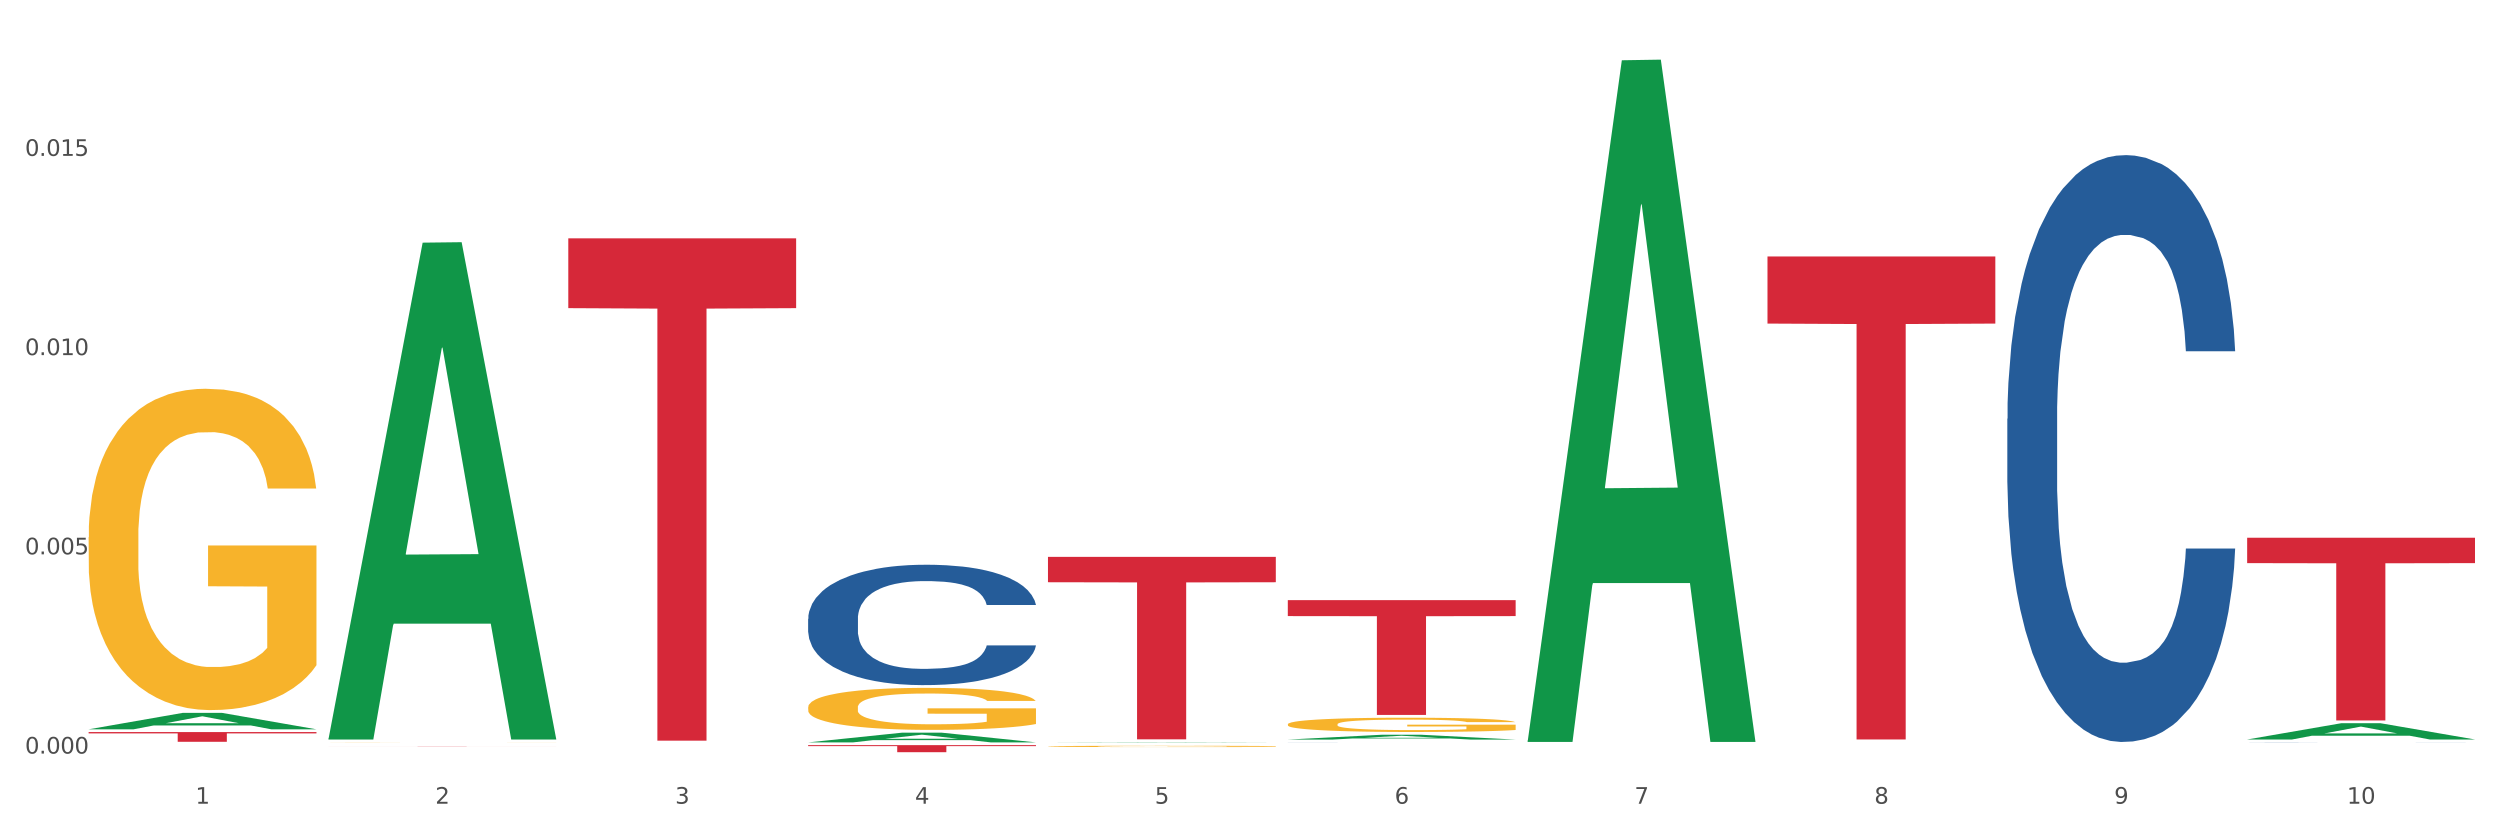
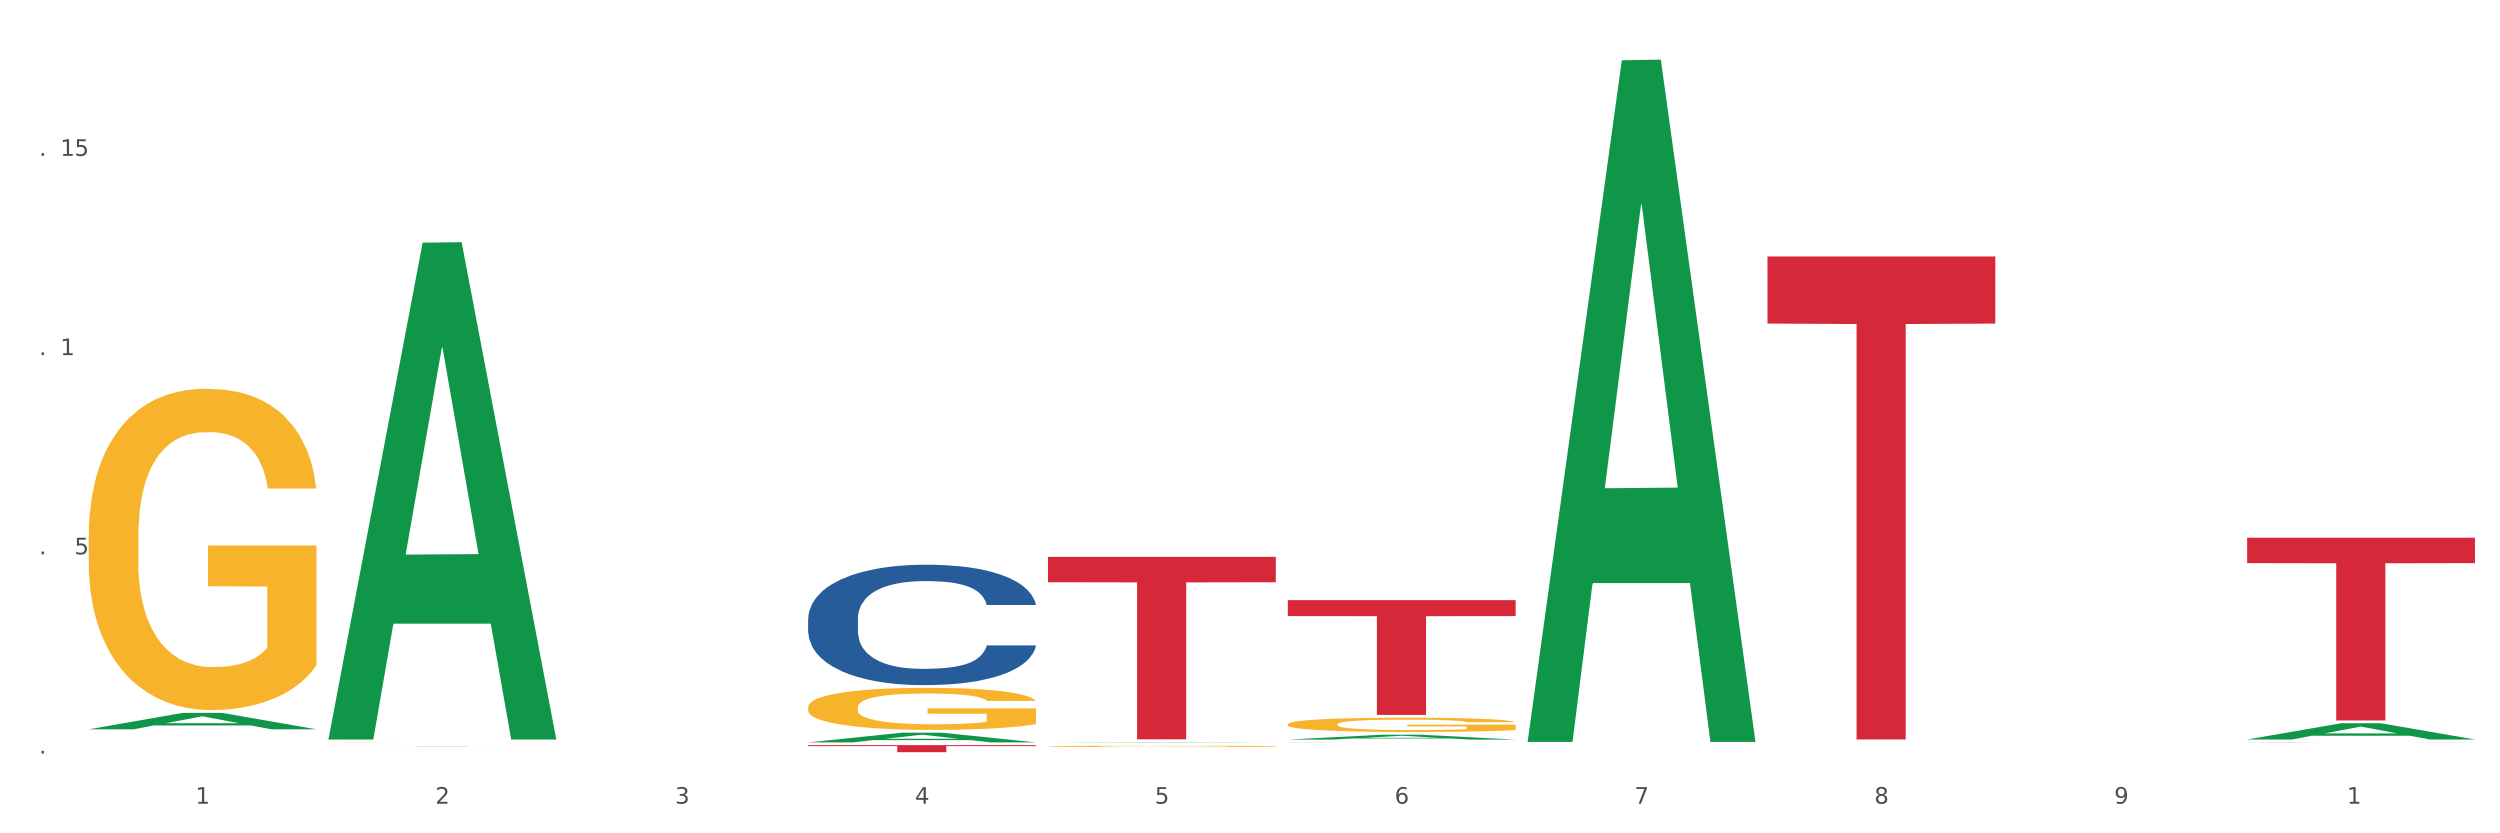
<svg xmlns="http://www.w3.org/2000/svg" xmlns:xlink="http://www.w3.org/1999/xlink" width="1080pt" height="360pt" viewBox="0 0 1080 360" version="1.1">
  <rect x="0" y="0" width="1080" height="360" fill="#333333" stroke="none" />
  <defs>
    <style type="text/css">*{stroke-linejoin: round; stroke-linecap: butt}</style>
  </defs>
  <g id="figure_1">
    <g id="patch_1">
      <path d="M 0 360  L 1080 360  L 1080 0  L 0 0  z " style="fill: #ffffff; stroke: #ffffff; stroke-linejoin: miter" />
    </g>
    <g id="axes_1">
      <g id="matplotlib.axis_1">
        <g id="xtick_1">
          <g id="text_1">
            <g style="fill: #4d4d4d" transform="translate(84.444 347.204) scale(0.096 -0.096)">
              <defs>
                <path id="DejaVuSans-31" d="M 794 531  L 1825 531  L 1825 4091  L 703 3866  L 703 4441  L 1819 4666  L 2450 4666  L 2450 531  L 3481 531  L 3481 0  L 794 0  L 794 531  z " transform="scale(0.016)" />
              </defs>
              <use xlink:href="#DejaVuSans-31" />
            </g>
          </g>
        </g>
        <g id="xtick_2">
          <g id="text_2">
            <g style="fill: #4d4d4d" transform="translate(188.053 347.204) scale(0.096 -0.096)">
              <defs>
                <path id="DejaVuSans-32" d="M 1228 531  L 3431 531  L 3431 0  L 469 0  L 469 531  Q 828 903 1448 1529  Q 2069 2156 2228 2338  Q 2531 2678 2651 2914  Q 2772 3150 2772 3378  Q 2772 3750 2511 3984  Q 2250 4219 1831 4219  Q 1534 4219 1204 4116  Q 875 4013 500 3803  L 500 4441  Q 881 4594 1212 4672  Q 1544 4750 1819 4750  Q 2544 4750 2975 4387  Q 3406 4025 3406 3419  Q 3406 3131 3298 2873  Q 3191 2616 2906 2266  Q 2828 2175 2409 1742  Q 1991 1309 1228 531  z " transform="scale(0.016)" />
              </defs>
              <use xlink:href="#DejaVuSans-32" />
            </g>
          </g>
        </g>
        <g id="xtick_3">
          <g id="text_3">
            <g style="fill: #4d4d4d" transform="translate(291.663 347.204) scale(0.096 -0.096)">
              <defs>
                <path id="DejaVuSans-33" d="M 2597 2516  Q 3050 2419 3304 2112  Q 3559 1806 3559 1356  Q 3559 666 3084 287  Q 2609 -91 1734 -91  Q 1441 -91 1130 -33  Q 819 25 488 141  L 488 750  Q 750 597 1062 519  Q 1375 441 1716 441  Q 2309 441 2620 675  Q 2931 909 2931 1356  Q 2931 1769 2642 2001  Q 2353 2234 1838 2234  L 1294 2234  L 1294 2753  L 1863 2753  Q 2328 2753 2575 2939  Q 2822 3125 2822 3475  Q 2822 3834 2567 4026  Q 2313 4219 1838 4219  Q 1578 4219 1281 4162  Q 984 4106 628 3988  L 628 4550  Q 988 4650 1302 4700  Q 1616 4750 1894 4750  Q 2613 4750 3031 4423  Q 3450 4097 3450 3541  Q 3450 3153 3228 2886  Q 3006 2619 2597 2516  z " transform="scale(0.016)" />
              </defs>
              <use xlink:href="#DejaVuSans-33" />
            </g>
          </g>
        </g>
        <g id="xtick_4">
          <g id="text_4">
            <g style="fill: #4d4d4d" transform="translate(395.273 347.204) scale(0.096 -0.096)">
              <defs>
                <path id="DejaVuSans-34" d="M 2419 4116  L 825 1625  L 2419 1625  L 2419 4116  z M 2253 4666  L 3047 4666  L 3047 1625  L 3713 1625  L 3713 1100  L 3047 1100  L 3047 0  L 2419 0  L 2419 1100  L 313 1100  L 313 1709  L 2253 4666  z " transform="scale(0.016)" />
              </defs>
              <use xlink:href="#DejaVuSans-34" />
            </g>
          </g>
        </g>
        <g id="xtick_5">
          <g id="text_5">
            <g style="fill: #4d4d4d" transform="translate(498.883 347.204) scale(0.096 -0.096)">
              <defs>
                <path id="DejaVuSans-35" d="M 691 4666  L 3169 4666  L 3169 4134  L 1269 4134  L 1269 2991  Q 1406 3038 1543 3061  Q 1681 3084 1819 3084  Q 2600 3084 3056 2656  Q 3513 2228 3513 1497  Q 3513 744 3044 326  Q 2575 -91 1722 -91  Q 1428 -91 1123 -41  Q 819 9 494 109  L 494 744  Q 775 591 1075 516  Q 1375 441 1709 441  Q 2250 441 2565 725  Q 2881 1009 2881 1497  Q 2881 1984 2565 2268  Q 2250 2553 1709 2553  Q 1456 2553 1204 2497  Q 953 2441 691 2322  L 691 4666  z " transform="scale(0.016)" />
              </defs>
              <use xlink:href="#DejaVuSans-35" />
            </g>
          </g>
        </g>
        <g id="xtick_6">
          <g id="text_6">
            <g style="fill: #4d4d4d" transform="translate(602.492 347.204) scale(0.096 -0.096)">
              <defs>
                <path id="DejaVuSans-36" d="M 2113 2584  Q 1688 2584 1439 2293  Q 1191 2003 1191 1497  Q 1191 994 1439 701  Q 1688 409 2113 409  Q 2538 409 2786 701  Q 3034 994 3034 1497  Q 3034 2003 2786 2293  Q 2538 2584 2113 2584  z M 3366 4563  L 3366 3988  Q 3128 4100 2886 4159  Q 2644 4219 2406 4219  Q 1781 4219 1451 3797  Q 1122 3375 1075 2522  Q 1259 2794 1537 2939  Q 1816 3084 2150 3084  Q 2853 3084 3261 2657  Q 3669 2231 3669 1497  Q 3669 778 3244 343  Q 2819 -91 2113 -91  Q 1303 -91 875 529  Q 447 1150 447 2328  Q 447 3434 972 4092  Q 1497 4750 2381 4750  Q 2619 4750 2861 4703  Q 3103 4656 3366 4563  z " transform="scale(0.016)" />
              </defs>
              <use xlink:href="#DejaVuSans-36" />
            </g>
          </g>
        </g>
        <g id="xtick_7">
          <g id="text_7">
            <g style="fill: #4d4d4d" transform="translate(706.102 347.204) scale(0.096 -0.096)">
              <defs>
                <path id="DejaVuSans-37" d="M 525 4666  L 3525 4666  L 3525 4397  L 1831 0  L 1172 0  L 2766 4134  L 525 4134  L 525 4666  z " transform="scale(0.016)" />
              </defs>
              <use xlink:href="#DejaVuSans-37" />
            </g>
          </g>
        </g>
        <g id="xtick_8">
          <g id="text_8">
            <g style="fill: #4d4d4d" transform="translate(809.712 347.204) scale(0.096 -0.096)">
              <defs>
                <path id="DejaVuSans-38" d="M 2034 2216  Q 1584 2216 1326 1975  Q 1069 1734 1069 1313  Q 1069 891 1326 650  Q 1584 409 2034 409  Q 2484 409 2743 651  Q 3003 894 3003 1313  Q 3003 1734 2745 1975  Q 2488 2216 2034 2216  z M 1403 2484  Q 997 2584 770 2862  Q 544 3141 544 3541  Q 544 4100 942 4425  Q 1341 4750 2034 4750  Q 2731 4750 3128 4425  Q 3525 4100 3525 3541  Q 3525 3141 3298 2862  Q 3072 2584 2669 2484  Q 3125 2378 3379 2068  Q 3634 1759 3634 1313  Q 3634 634 3220 271  Q 2806 -91 2034 -91  Q 1263 -91 848 271  Q 434 634 434 1313  Q 434 1759 690 2068  Q 947 2378 1403 2484  z M 1172 3481  Q 1172 3119 1398 2916  Q 1625 2713 2034 2713  Q 2441 2713 2670 2916  Q 2900 3119 2900 3481  Q 2900 3844 2670 4047  Q 2441 4250 2034 4250  Q 1625 4250 1398 4047  Q 1172 3844 1172 3481  z " transform="scale(0.016)" />
              </defs>
              <use xlink:href="#DejaVuSans-38" />
            </g>
          </g>
        </g>
        <g id="xtick_9">
          <g id="text_9">
            <g style="fill: #4d4d4d" transform="translate(913.322 347.204) scale(0.096 -0.096)">
              <defs>
                <path id="DejaVuSans-39" d="M 703 97  L 703 672  Q 941 559 1184 500  Q 1428 441 1663 441  Q 2288 441 2617 861  Q 2947 1281 2994 2138  Q 2813 1869 2534 1725  Q 2256 1581 1919 1581  Q 1219 1581 811 2004  Q 403 2428 403 3163  Q 403 3881 828 4315  Q 1253 4750 1959 4750  Q 2769 4750 3195 4129  Q 3622 3509 3622 2328  Q 3622 1225 3098 567  Q 2575 -91 1691 -91  Q 1453 -91 1209 -44  Q 966 3 703 97  z M 1959 2075  Q 2384 2075 2632 2365  Q 2881 2656 2881 3163  Q 2881 3666 2632 3958  Q 2384 4250 1959 4250  Q 1534 4250 1286 3958  Q 1038 3666 1038 3163  Q 1038 2656 1286 2365  Q 1534 2075 1959 2075  z " transform="scale(0.016)" />
              </defs>
              <use xlink:href="#DejaVuSans-39" />
            </g>
          </g>
        </g>
        <g id="xtick_10">
          <g id="text_10">
            <g style="fill: #4d4d4d" transform="translate(1013.877 347.204) scale(0.096 -0.096)">
              <defs>
-                 <path id="DejaVuSans-30" d="M 2034 4250  Q 1547 4250 1301 3770  Q 1056 3291 1056 2328  Q 1056 1369 1301 889  Q 1547 409 2034 409  Q 2525 409 2770 889  Q 3016 1369 3016 2328  Q 3016 3291 2770 3770  Q 2525 4250 2034 4250  z M 2034 4750  Q 2819 4750 3233 4129  Q 3647 3509 3647 2328  Q 3647 1150 3233 529  Q 2819 -91 2034 -91  Q 1250 -91 836 529  Q 422 1150 422 2328  Q 422 3509 836 4129  Q 1250 4750 2034 4750  z " transform="scale(0.016)" />
-               </defs>
+                 </defs>
              <use xlink:href="#DejaVuSans-31" />
              <use xlink:href="#DejaVuSans-30" transform="translate(63.623 0)" />
            </g>
          </g>
        </g>
        <g id="xtick_11" />
        <g id="xtick_12" />
        <g id="xtick_13" />
        <g id="xtick_14" />
        <g id="xtick_15" />
        <g id="xtick_16" />
        <g id="xtick_17" />
        <g id="xtick_18" />
        <g id="xtick_19" />
      </g>
      <g id="matplotlib.axis_2">
        <g id="ytick_1">
          <g id="text_11">
            <g style="fill: #4d4d4d" transform="translate(10.8 325.548) scale(0.096 -0.096)">
              <defs>
                <path id="DejaVuSans-2e" d="M 684 794  L 1344 794  L 1344 0  L 684 0  L 684 794  z " transform="scale(0.016)" />
              </defs>
              <use xlink:href="#DejaVuSans-30" />
              <use xlink:href="#DejaVuSans-2e" transform="translate(63.623 0)" />
              <use xlink:href="#DejaVuSans-30" transform="translate(95.41 0)" />
              <use xlink:href="#DejaVuSans-30" transform="translate(159.033 0)" />
              <use xlink:href="#DejaVuSans-30" transform="translate(222.656 0)" />
            </g>
          </g>
        </g>
        <g id="ytick_2">
          <g id="text_12">
            <g style="fill: #4d4d4d" transform="translate(10.8 239.479) scale(0.096 -0.096)">
              <use xlink:href="#DejaVuSans-30" />
              <use xlink:href="#DejaVuSans-2e" transform="translate(63.623 0)" />
              <use xlink:href="#DejaVuSans-30" transform="translate(95.41 0)" />
              <use xlink:href="#DejaVuSans-30" transform="translate(159.033 0)" />
              <use xlink:href="#DejaVuSans-35" transform="translate(222.656 0)" />
            </g>
          </g>
        </g>
        <g id="ytick_3">
          <g id="text_13">
            <g style="fill: #4d4d4d" transform="translate(10.8 153.41) scale(0.096 -0.096)">
              <use xlink:href="#DejaVuSans-30" />
              <use xlink:href="#DejaVuSans-2e" transform="translate(63.623 0)" />
              <use xlink:href="#DejaVuSans-30" transform="translate(95.41 0)" />
              <use xlink:href="#DejaVuSans-31" transform="translate(159.033 0)" />
              <use xlink:href="#DejaVuSans-30" transform="translate(222.656 0)" />
            </g>
          </g>
        </g>
        <g id="ytick_4">
          <g id="text_14">
            <g style="fill: #4d4d4d" transform="translate(10.8 67.341) scale(0.096 -0.096)">
              <use xlink:href="#DejaVuSans-30" />
              <use xlink:href="#DejaVuSans-2e" transform="translate(63.623 0)" />
              <use xlink:href="#DejaVuSans-30" transform="translate(95.41 0)" />
              <use xlink:href="#DejaVuSans-31" transform="translate(159.033 0)" />
              <use xlink:href="#DejaVuSans-35" transform="translate(222.656 0)" />
            </g>
          </g>
        </g>
        <g id="ytick_5" />
        <g id="ytick_6" />
        <g id="ytick_7" />
        <g id="ytick_8" />
      </g>
      <g id="PolyCollection_1">
        <path d="M 38.283 315.055  L 38.384 315.048  L 78.974 307.956  L 95.818 307.949  L 136.712 315.068  L 117.229 315.068  L 108.401 313.41  L 66.493 313.41  L 66.188 313.437  L 57.664 315.068  L 38.283 315.068  L 38.283 315.055  L 71.769 312.421  L 103.125 312.414  L 87.599 309.466  L 87.396 309.453  L 87.193 309.473  L 71.668 312.414  L 71.769 312.421  L 38.283 315.055  z " clip-path="url(#p52c89b8103)" style="fill: #109648" />
        <path d="M 763.551 110.789  L 861.981 110.789  L 861.981 139.786  L 823.262 139.982  L 823.262 319.449  L 802.037 319.449  L 802.037 139.982  L 763.551 139.786  L 763.551 110.985  L 763.551 110.789  z " clip-path="url(#p52c89b8103)" style="fill: #d62839" />
        <path d="M 556.332 259.258  L 654.761 259.258  L 654.761 266.152  L 616.042 266.198  L 616.042 308.863  L 594.817 308.863  L 594.817 266.198  L 556.332 266.152  L 556.332 259.305  L 556.332 259.258  z " clip-path="url(#p52c89b8103)" style="fill: #d62839" />
        <path d="M 452.722 240.57  L 551.151 240.57  L 551.151 251.524  L 512.433 251.598  L 512.433 319.396  L 491.207 319.396  L 491.207 251.598  L 452.722 251.524  L 452.722 240.644  L 452.722 240.57  z " clip-path="url(#p52c89b8103)" style="fill: #d62839" />
        <path d="M 349.112 321.901  L 447.542 321.901  L 447.542 322.325  L 408.823 322.327  L 408.823 324.95  L 387.598 324.95  L 387.598 322.327  L 349.112 322.325  L 349.112 321.904  L 349.112 321.901  z " clip-path="url(#p52c89b8103)" style="fill: #d62839" />
-         <path d="M 245.502 102.957  L 343.932 102.957  L 343.932 133.117  L 305.213 133.32  L 305.213 319.981  L 283.988 319.981  L 283.988 133.32  L 245.502 133.117  L 245.502 103.161  L 245.502 102.957  z " clip-path="url(#p52c89b8103)" style="fill: #d62839" />
        <path d="M 141.893 322.397  L 240.322 322.397  L 240.322 322.407  L 201.603 322.407  L 201.603 322.469  L 180.378 322.469  L 180.378 322.407  L 141.893 322.407  L 141.893 322.397  L 141.893 322.397  z " clip-path="url(#p52c89b8103)" style="fill: #d62839" />
        <path d="M 970.771 232.298  L 1069.2 232.298  L 1069.2 243.267  L 1030.481 243.341  L 1030.481 311.231  L 1009.256 311.231  L 1009.256 243.341  L 970.771 243.267  L 970.771 232.372  L 970.771 232.298  z " clip-path="url(#p52c89b8103)" style="fill: #d62839" />
-         <path d="M 38.283 316.253  L 136.712 316.253  L 136.712 316.836  L 97.994 316.84  L 97.994 320.449  L 76.768 320.449  L 76.768 316.84  L 38.283 316.836  L 38.283 316.257  L 38.283 316.253  z " clip-path="url(#p52c89b8103)" style="fill: #d62839" />
        <path d="M 452.722 322.437  L 452.838 322.436  L 452.838 322.417  L 453.071 322.401  L 454.233 322.362  L 455.976 322.329  L 457.254 322.312  L 458.532 322.298  L 460.043 322.283  L 461.903 322.269  L 465.273 322.247  L 467.364 322.236  L 469.921 322.225  L 474.569 322.208  L 477.939 322.198  L 481.426 322.19  L 487.12 322.181  L 490.839 322.177  L 494.79 322.174  L 499.554 322.171  L 503.157 322.171  L 511.059 322.173  L 517.799 322.177  L 521.053 322.181  L 525.237 322.187  L 527.445 322.191  L 531.047 322.2  L 534.766 322.211  L 537.322 322.22  L 541.157 322.238  L 544.062 322.256  L 546.735 322.278  L 548.13 322.293  L 549.176 322.308  L 550.105 322.324  L 551.035 322.35  L 530.117 322.35  L 529.304 322.331  L 528.026 322.314  L 526.166 322.297  L 524.539 322.287  L 521.75 322.273  L 519.194 322.265  L 516.521 322.259  L 513.267 322.253  L 510.71 322.251  L 507.108 322.249  L 500.019 322.249  L 495.255 322.253  L 492.001 322.259  L 489.909 322.263  L 488.05 322.269  L 485.958 322.276  L 483.517 322.287  L 481.774 322.297  L 480.031 322.31  L 478.637 322.322  L 477.358 322.337  L 476.312 322.353  L 475.499 322.369  L 474.802 322.389  L 474.221 322.422  L 474.221 322.494  L 474.453 322.51  L 475.034 322.532  L 475.731 322.548  L 476.894 322.568  L 477.939 322.581  L 479.915 322.6  L 482.123 322.616  L 483.866 322.625  L 485.609 322.634  L 488.631 322.645  L 492.001 322.655  L 494.906 322.661  L 498.857 322.666  L 501.53 322.668  L 503.854 322.669  L 509.548 322.669  L 513.616 322.668  L 518.148 322.664  L 521.634 322.659  L 524.539 322.653  L 527.793 322.644  L 529.885 322.635  L 529.885 322.525  L 504.319 322.525  L 504.319 322.452  L 551.151 322.452  L 551.151 322.666  L 549.176 322.677  L 546.968 322.687  L 544.644 322.696  L 541.157 322.707  L 536.974 322.717  L 533.255 322.725  L 529.304 322.731  L 524.656 322.737  L 518.613 322.742  L 514.894 322.744  L 510.246 322.746  L 504.784 322.746  L 500.019 322.745  L 495.371 322.743  L 490.49 322.738  L 485.725 322.731  L 482.123 322.724  L 478.52 322.716  L 474.686 322.705  L 471.664 322.694  L 469.34 322.685  L 466.783 322.673  L 463.994 322.657  L 461.903 322.643  L 460.043 322.628  L 458.068 322.609  L 456.673 322.593  L 455.279 322.572  L 454.465 322.557  L 453.535 322.534  L 452.838 322.5  L 452.722 322.437  z " clip-path="url(#p52c89b8103)" style="fill: #f7b32b" />
        <path d="M 349.112 305.548  L 349.228 305.531  L 349.228 304.934  L 349.461 304.42  L 350.623 303.177  L 352.366 302.149  L 353.644 301.602  L 354.923 301.154  L 356.433 300.706  L 358.293 300.242  L 361.663 299.562  L 363.755 299.214  L 366.311 298.849  L 370.96 298.319  L 374.33 298.02  L 377.816 297.771  L 383.51 297.473  L 387.229 297.34  L 391.18 297.241  L 395.945 297.174  L 399.547 297.158  L 407.449 297.208  L 414.189 297.357  L 417.443 297.473  L 421.627 297.672  L 423.835 297.805  L 427.437 298.07  L 431.156 298.418  L 433.713 298.717  L 437.548 299.28  L 440.453 299.844  L 443.126 300.54  L 444.52 301.021  L 445.566 301.469  L 446.496 301.983  L 447.425 302.795  L 426.508 302.795  L 425.694 302.215  L 424.416 301.668  L 422.557 301.137  L 420.93 300.806  L 418.141 300.391  L 415.584 300.126  L 412.911 299.927  L 409.657 299.761  L 407.101 299.678  L 403.498 299.612  L 396.409 299.628  L 391.645 299.761  L 388.391 299.927  L 386.299 300.076  L 384.44 300.242  L 382.348 300.474  L 379.908 300.822  L 378.165 301.137  L 376.421 301.535  L 375.027 301.933  L 373.749 302.397  L 372.703 302.895  L 371.889 303.409  L 371.192 304.039  L 370.611 305.084  L 370.611 307.355  L 370.843 307.869  L 371.424 308.549  L 372.122 309.063  L 373.284 309.676  L 374.33 310.091  L 376.305 310.688  L 378.513 311.185  L 380.256 311.5  L 381.999 311.766  L 385.021 312.13  L 388.391 312.429  L 391.296 312.611  L 395.247 312.777  L 397.92 312.843  L 400.244 312.877  L 405.939 312.877  L 410.006 312.827  L 414.538 312.711  L 418.024 312.562  L 420.93 312.379  L 424.183 312.081  L 426.275 311.799  L 426.275 308.333  L 400.709 308.317  L 400.709 306.012  L 447.542 306.012  L 447.542 312.777  L 445.566 313.125  L 443.358 313.44  L 441.034 313.722  L 437.548 314.07  L 433.364 314.402  L 429.645 314.634  L 425.694 314.833  L 421.046 315.016  L 415.003 315.181  L 411.284 315.248  L 406.636 315.297  L 401.174 315.314  L 396.409 315.281  L 391.761 315.198  L 386.88 315.049  L 382.116 314.833  L 378.513 314.618  L 374.911 314.352  L 371.076 314.004  L 368.054 313.672  L 365.73 313.374  L 363.174 312.993  L 360.385 312.495  L 358.293 312.048  L 356.433 311.583  L 354.458 310.986  L 353.063 310.472  L 351.669 309.826  L 350.855 309.345  L 349.926 308.599  L 349.228 307.554  L 349.112 305.548  z " clip-path="url(#p52c89b8103)" style="fill: #f7b32b" />
        <path d="M 141.893 320.68  L 142.009 320.68  L 142.009 320.678  L 142.241 320.676  L 143.403 320.671  L 145.147 320.667  L 146.425 320.665  L 147.703 320.664  L 149.214 320.662  L 151.073 320.66  L 154.443 320.658  L 156.535 320.656  L 159.092 320.655  L 163.74 320.653  L 167.11 320.652  L 170.596 320.651  L 176.291 320.65  L 180.009 320.649  L 183.961 320.649  L 188.725 320.649  L 192.328 320.649  L 200.23 320.649  L 206.97 320.649  L 210.224 320.65  L 214.407 320.651  L 216.615 320.651  L 220.218 320.652  L 223.937 320.653  L 226.493 320.655  L 230.328 320.657  L 233.233 320.659  L 235.906 320.661  L 237.301 320.663  L 238.346 320.665  L 239.276 320.667  L 240.206 320.67  L 219.288 320.67  L 218.475 320.668  L 217.196 320.666  L 215.337 320.664  L 213.71 320.662  L 210.921 320.661  L 208.364 320.66  L 205.692 320.659  L 202.438 320.658  L 199.881 320.658  L 196.279 320.658  L 189.19 320.658  L 184.425 320.658  L 181.171 320.659  L 179.08 320.66  L 177.22 320.66  L 175.129 320.661  L 172.688 320.662  L 170.945 320.664  L 169.202 320.665  L 167.807 320.667  L 166.529 320.668  L 165.483 320.67  L 164.67 320.672  L 163.973 320.674  L 163.391 320.678  L 163.391 320.687  L 163.624 320.689  L 164.205 320.691  L 164.902 320.693  L 166.064 320.695  L 167.11 320.697  L 169.086 320.699  L 171.294 320.701  L 173.037 320.702  L 174.78 320.703  L 177.801 320.704  L 181.171 320.706  L 184.077 320.706  L 188.028 320.707  L 190.701 320.707  L 193.025 320.707  L 198.719 320.707  L 202.786 320.707  L 207.319 320.707  L 210.805 320.706  L 213.71 320.705  L 216.964 320.704  L 219.056 320.703  L 219.056 320.69  L 193.49 320.69  L 193.49 320.682  L 240.322 320.682  L 240.322 320.707  L 238.346 320.708  L 236.138 320.709  L 233.814 320.71  L 230.328 320.712  L 226.144 320.713  L 222.426 320.714  L 218.475 320.715  L 213.826 320.715  L 207.783 320.716  L 204.065 320.716  L 199.416 320.716  L 193.955 320.716  L 189.19 320.716  L 184.542 320.716  L 179.661 320.715  L 174.896 320.715  L 171.294 320.714  L 167.691 320.713  L 163.856 320.711  L 160.835 320.71  L 158.511 320.709  L 155.954 320.708  L 153.165 320.706  L 151.073 320.704  L 149.214 320.702  L 147.238 320.7  L 145.844 320.698  L 144.449 320.696  L 143.636 320.694  L 142.706 320.691  L 142.009 320.687  L 141.893 320.68  z " clip-path="url(#p52c89b8103)" style="fill: #f7b32b" />
        <path d="M 38.283 232.091  L 38.399 231.964  L 38.399 227.4  L 38.632 223.469  L 39.794 213.961  L 41.537 206.1  L 42.815 201.917  L 44.093 198.494  L 45.604 195.07  L 47.464 191.521  L 50.834 186.323  L 52.925 183.66  L 55.482 180.871  L 60.13 176.814  L 63.5 174.532  L 66.987 172.63  L 72.681 170.348  L 76.4 169.334  L 80.351 168.573  L 85.115 168.066  L 88.718 167.939  L 96.62 168.32  L 103.36 169.461  L 106.614 170.348  L 110.798 171.87  L 113.006 172.884  L 116.608 174.912  L 120.327 177.575  L 122.883 179.857  L 126.718 184.167  L 129.623 188.478  L 132.296 193.803  L 133.691 197.479  L 134.737 200.902  L 135.666 204.833  L 136.596 211.045  L 115.678 211.045  L 114.865 206.608  L 113.587 202.424  L 111.727 198.367  L 110.1 195.831  L 107.311 192.662  L 104.755 190.633  L 102.082 189.112  L 98.828 187.844  L 96.271 187.21  L 92.669 186.703  L 85.58 186.83  L 80.816 187.844  L 77.562 189.112  L 75.47 190.253  L 73.611 191.521  L 71.519 193.296  L 69.078 195.958  L 67.335 198.367  L 65.592 201.409  L 64.198 204.452  L 62.919 208.002  L 61.873 211.806  L 61.06 215.736  L 60.363 220.553  L 59.782 228.541  L 59.782 245.91  L 60.014 249.84  L 60.595 255.038  L 61.292 258.968  L 62.455 263.659  L 63.5 266.829  L 65.476 271.393  L 67.684 275.196  L 69.427 277.605  L 71.17 279.633  L 74.192 282.423  L 77.562 284.705  L 80.467 286.099  L 84.418 287.367  L 87.091 287.874  L 89.415 288.128  L 95.109 288.128  L 99.177 287.747  L 103.709 286.86  L 107.195 285.719  L 110.1 284.324  L 113.354 282.042  L 115.446 279.887  L 115.446 253.39  L 89.88 253.263  L 89.88 235.64  L 136.712 235.64  L 136.712 287.367  L 134.737 290.029  L 132.529 292.438  L 130.205 294.594  L 126.718 297.256  L 122.535 299.792  L 118.816 301.567  L 114.865 303.088  L 110.217 304.482  L 104.174 305.75  L 100.455 306.257  L 95.807 306.638  L 90.345 306.765  L 85.58 306.511  L 80.932 305.877  L 76.051 304.736  L 71.286 303.088  L 67.684 301.44  L 64.081 299.411  L 60.247 296.749  L 57.225 294.213  L 54.901 291.931  L 52.344 289.015  L 49.555 285.212  L 47.464 281.789  L 45.604 278.239  L 43.629 273.675  L 42.234 269.744  L 40.84 264.8  L 40.026 261.123  L 39.096 255.418  L 38.399 247.431  L 38.283 232.091  z " clip-path="url(#p52c89b8103)" style="fill: #f7b32b" />
        <path d="M 970.771 320.679  L 970.887 320.679  L 970.887 320.677  L 971.236 320.675  L 972.516 320.67  L 974.145 320.667  L 976.937 320.663  L 978.45 320.662  L 980.428 320.66  L 984.5 320.657  L 989.154 320.654  L 992.411 320.653  L 994.854 320.652  L 1000.323 320.651  L 1003.464 320.65  L 1006.722 320.649  L 1009.514 320.649  L 1014.168 320.648  L 1017.891 320.648  L 1022.196 320.648  L 1025.803 320.648  L 1030.573 320.649  L 1037.554 320.649  L 1040.23 320.65  L 1043.836 320.65  L 1047.56 320.651  L 1050.585 320.652  L 1054.075 320.654  L 1057.682 320.656  L 1061.172 320.658  L 1063.615 320.66  L 1065.593 320.663  L 1067.338 320.665  L 1068.618 320.668  L 1069.2 320.671  L 1047.909 320.671  L 1047.327 320.669  L 1046.163 320.666  L 1045 320.665  L 1043.72 320.663  L 1041.742 320.662  L 1039.997 320.661  L 1037.088 320.659  L 1034.412 320.659  L 1032.202 320.658  L 1029.526 320.658  L 1023.825 320.657  L 1019.753 320.657  L 1017.193 320.658  L 1014.052 320.658  L 1011.376 320.658  L 1008.234 320.659  L 1005.791 320.66  L 1003.348 320.661  L 1001.952 320.662  L 999.857 320.663  L 998.461 320.664  L 996.6 320.666  L 995.553 320.667  L 993.691 320.671  L 992.877 320.674  L 992.528 320.675  L 992.295 320.677  L 992.295 320.687  L 992.993 320.691  L 993.575 320.693  L 994.505 320.695  L 996.251 320.698  L 998.81 320.701  L 1001.486 320.703  L 1003.697 320.704  L 1005.791 320.705  L 1007.885 320.706  L 1010.445 320.706  L 1012.539 320.707  L 1015.681 320.707  L 1019.404 320.707  L 1022.312 320.707  L 1028.246 320.707  L 1030.922 320.706  L 1033.482 320.706  L 1036.274 320.705  L 1038.484 320.705  L 1039.764 320.704  L 1041.859 320.703  L 1043.487 320.702  L 1044.884 320.7  L 1045.814 320.699  L 1046.861 320.697  L 1047.676 320.695  L 1047.909 320.694  L 1069.2 320.694  L 1068.735 320.696  L 1067.92 320.698  L 1066.291 320.701  L 1065.012 320.703  L 1063.034 320.705  L 1060.939 320.707  L 1058.031 320.709  L 1055.355 320.71  L 1052.562 320.711  L 1049.537 320.712  L 1044.069 320.714  L 1042.091 320.714  L 1037.903 320.715  L 1034.645 320.716  L 1029.875 320.716  L 1024.988 320.716  L 1019.869 320.716  L 1015.332 320.716  L 1010.329 320.716  L 1007.187 320.715  L 1003.697 320.715  L 999.625 320.714  L 995.785 320.713  L 992.179 320.712  L 988.804 320.71  L 985.663 320.709  L 981.591 320.706  L 978.566 320.703  L 976.355 320.701  L 974.843 320.699  L 973.33 320.696  L 972.516 320.694  L 971.236 320.69  L 970.771 320.686  L 970.771 320.679  z " clip-path="url(#p52c89b8103)" style="fill: #255c99" />
-         <path d="M 867.161 180.923  L 867.277 180.691  L 867.277 174.208  L 867.626 165.41  L 868.906 149.202  L 870.535 136.931  L 873.327 122.576  L 874.84 116.556  L 876.818 109.842  L 880.89 98.959  L 885.544 89.698  L 888.801 84.604  L 891.245 81.363  L 896.713 75.574  L 899.854 73.028  L 903.112 70.944  L 905.904 69.555  L 910.558 67.934  L 914.281 67.239  L 918.586 67.008  L 922.193 67.239  L 926.963 68.165  L 933.944 70.944  L 936.62 72.565  L 940.227 75.343  L 943.95 79.048  L 946.975 82.752  L 950.465 88.077  L 954.072 95.023  L 957.562 103.822  L 960.006 111.925  L 961.984 120.492  L 963.729 130.911  L 965.009 142.256  L 965.59 151.749  L 944.299 151.749  L 943.717 143.183  L 942.554 133.921  L 941.39 127.67  L 940.11 122.576  L 938.132 116.788  L 936.387 113.083  L 933.479 108.684  L 930.803 105.906  L 928.592 104.285  L 925.916 102.896  L 920.215 101.506  L 916.143 101.506  L 913.583 101.969  L 910.442 103.127  L 907.766 104.748  L 904.625 107.526  L 902.181 110.536  L 899.738 114.472  L 898.342 117.251  L 896.248 122.344  L 894.851 126.512  L 892.99 133.69  L 891.943 138.783  L 890.081 151.981  L 889.267 161.705  L 888.918 168.42  L 888.685 175.829  L 888.685 211.948  L 889.383 228.156  L 889.965 235.102  L 890.896 242.974  L 892.641 253.161  L 895.201 263.117  L 897.877 270.295  L 900.087 274.694  L 902.181 277.936  L 904.276 280.483  L 906.835 282.798  L 908.929 284.187  L 912.071 285.576  L 915.794 286.271  L 918.703 286.271  L 924.636 285.113  L 927.312 283.956  L 929.872 282.335  L 932.664 279.788  L 934.875 277.01  L 936.155 274.926  L 938.249 270.527  L 939.878 265.896  L 941.274 260.571  L 942.205 255.94  L 943.252 248.994  L 944.066 241.122  L 944.299 236.954  L 965.59 236.954  L 965.125 245.289  L 964.31 253.393  L 962.682 264.275  L 961.402 270.527  L 959.424 278.167  L 957.33 284.65  L 954.421 291.828  L 951.745 297.153  L 948.953 301.784  L 945.928 305.951  L 940.459 311.74  L 938.481 313.36  L 934.293 316.139  L 931.035 317.76  L 926.265 319.38  L 921.379 320.306  L 916.259 320.538  L 911.722 320.075  L 906.719 318.686  L 903.577 317.297  L 900.087 315.213  L 896.015 311.971  L 892.176 308.035  L 888.569 303.404  L 885.195 298.079  L 882.053 292.059  L 877.981 282.103  L 874.956 272.379  L 872.746 263.349  L 871.233 255.708  L 869.721 245.984  L 868.906 239.269  L 867.626 223.062  L 867.161 208.012  L 867.161 180.923  z " clip-path="url(#p52c89b8103)" style="fill: #255c99" />
        <path d="M 556.332 312.9  L 556.448 312.894  L 556.448 312.691  L 556.68 312.516  L 557.842 312.094  L 559.586 311.744  L 560.864 311.558  L 562.142 311.406  L 563.653 311.254  L 565.512 311.096  L 568.882 310.865  L 570.974 310.746  L 573.531 310.622  L 578.179 310.442  L 581.549 310.341  L 585.035 310.256  L 590.73 310.155  L 594.448 310.11  L 598.4 310.076  L 603.164 310.053  L 606.767 310.048  L 614.669 310.064  L 621.409 310.115  L 624.663 310.155  L 628.846 310.222  L 631.054 310.267  L 634.657 310.358  L 638.375 310.476  L 640.932 310.577  L 644.767 310.769  L 647.672 310.961  L 650.345 311.197  L 651.74 311.361  L 652.785 311.513  L 653.715 311.688  L 654.645 311.964  L 633.727 311.964  L 632.914 311.767  L 631.635 311.581  L 629.776 311.4  L 628.149 311.288  L 625.36 311.147  L 622.803 311.057  L 620.131 310.989  L 616.877 310.933  L 614.32 310.904  L 610.718 310.882  L 603.629 310.887  L 598.864 310.933  L 595.61 310.989  L 593.519 311.04  L 591.659 311.096  L 589.568 311.175  L 587.127 311.293  L 585.384 311.4  L 583.641 311.536  L 582.246 311.671  L 580.968 311.829  L 579.922 311.998  L 579.109 312.173  L 578.412 312.387  L 577.83 312.742  L 577.83 313.514  L 578.063 313.689  L 578.644 313.92  L 579.341 314.095  L 580.503 314.303  L 581.549 314.444  L 583.525 314.647  L 585.733 314.816  L 587.476 314.923  L 589.219 315.014  L 592.24 315.138  L 595.61 315.239  L 598.516 315.301  L 602.467 315.357  L 605.14 315.38  L 607.464 315.391  L 613.158 315.391  L 617.225 315.374  L 621.758 315.335  L 625.244 315.284  L 628.149 315.222  L 631.403 315.121  L 633.495 315.025  L 633.495 313.847  L 607.929 313.841  L 607.929 313.058  L 654.761 313.058  L 654.761 315.357  L 652.785 315.476  L 650.577 315.583  L 648.253 315.679  L 644.767 315.797  L 640.583 315.91  L 636.865 315.989  L 632.914 316.056  L 628.265 316.118  L 622.222 316.175  L 618.504 316.197  L 613.855 316.214  L 608.394 316.22  L 603.629 316.209  L 598.981 316.18  L 594.1 316.13  L 589.335 316.056  L 585.733 315.983  L 582.13 315.893  L 578.295 315.774  L 575.274 315.662  L 572.95 315.56  L 570.393 315.431  L 567.604 315.262  L 565.512 315.109  L 563.653 314.952  L 561.677 314.749  L 560.283 314.574  L 558.888 314.354  L 558.075 314.191  L 557.145 313.937  L 556.448 313.582  L 556.332 312.9  z " clip-path="url(#p52c89b8103)" style="fill: #f7b32b" />
        <path d="M 556.332 320.698  L 556.448 320.698  L 556.448 320.698  L 556.797 320.696  L 558.077 320.694  L 559.706 320.693  L 562.498 320.691  L 564.011 320.69  L 565.989 320.689  L 570.061 320.688  L 574.715 320.687  L 577.972 320.686  L 580.415 320.686  L 585.884 320.685  L 589.025 320.685  L 592.283 320.684  L 595.075 320.684  L 599.729 320.684  L 603.452 320.684  L 607.757 320.684  L 611.364 320.684  L 616.134 320.684  L 623.115 320.684  L 625.791 320.684  L 629.397 320.685  L 633.121 320.685  L 636.146 320.686  L 639.636 320.686  L 643.243 320.687  L 646.733 320.688  L 649.176 320.69  L 651.154 320.691  L 652.899 320.692  L 654.179 320.693  L 654.761 320.695  L 633.47 320.695  L 632.888 320.694  L 631.724 320.692  L 630.561 320.692  L 629.281 320.691  L 627.303 320.69  L 625.558 320.69  L 622.649 320.689  L 619.973 320.689  L 617.763 320.689  L 615.087 320.688  L 609.386 320.688  L 605.314 320.688  L 602.754 320.688  L 599.613 320.688  L 596.937 320.689  L 593.795 320.689  L 591.352 320.689  L 588.909 320.69  L 587.513 320.69  L 585.418 320.691  L 584.022 320.691  L 582.161 320.692  L 581.114 320.693  L 579.252 320.695  L 578.438 320.696  L 578.089 320.697  L 577.856 320.698  L 577.856 320.702  L 578.554 320.704  L 579.136 320.705  L 580.066 320.706  L 581.812 320.708  L 584.371 320.709  L 587.047 320.71  L 589.258 320.71  L 591.352 320.711  L 593.446 320.711  L 596.006 320.711  L 598.1 320.712  L 601.242 320.712  L 604.965 320.712  L 607.873 320.712  L 613.807 320.712  L 616.483 320.712  L 619.043 320.711  L 621.835 320.711  L 624.045 320.711  L 625.325 320.71  L 627.42 320.71  L 629.048 320.709  L 630.445 320.709  L 631.375 320.708  L 632.422 320.707  L 633.237 320.706  L 633.47 320.706  L 654.761 320.706  L 654.296 320.707  L 653.481 320.708  L 651.852 320.709  L 650.573 320.71  L 648.595 320.711  L 646.5 320.712  L 643.592 320.713  L 640.916 320.713  L 638.123 320.714  L 635.098 320.714  L 629.63 320.715  L 627.652 320.715  L 623.464 320.716  L 620.206 320.716  L 615.436 320.716  L 610.549 320.716  L 605.43 320.716  L 600.893 320.716  L 595.89 320.716  L 592.748 320.716  L 589.258 320.716  L 585.186 320.715  L 581.346 320.715  L 577.74 320.714  L 574.365 320.713  L 571.224 320.713  L 567.152 320.711  L 564.127 320.71  L 561.916 320.709  L 560.404 320.708  L 558.891 320.707  L 558.077 320.706  L 556.797 320.704  L 556.332 320.702  L 556.332 320.698  z " clip-path="url(#p52c89b8103)" style="fill: #255c99" />
        <path d="M 349.112 267.332  L 349.229 267.284  L 349.229 265.954  L 349.578 264.149  L 350.857 260.824  L 352.486 258.307  L 355.279 255.362  L 356.791 254.127  L 358.769 252.75  L 362.841 250.517  L 367.495 248.617  L 370.753 247.572  L 373.196 246.907  L 378.664 245.72  L 381.806 245.197  L 385.063 244.77  L 387.856 244.485  L 392.51 244.152  L 396.233 244.01  L 400.537 243.962  L 404.144 244.01  L 408.914 244.2  L 415.895 244.77  L 418.571 245.102  L 422.178 245.672  L 425.901 246.432  L 428.926 247.192  L 432.416 248.285  L 436.023 249.71  L 439.514 251.515  L 441.957 253.177  L 443.935 254.935  L 445.68 257.072  L 446.96 259.399  L 447.542 261.347  L 426.25 261.347  L 425.668 259.589  L 424.505 257.689  L 423.341 256.407  L 422.062 255.362  L 420.084 254.175  L 418.339 253.415  L 415.43 252.512  L 412.754 251.942  L 410.543 251.61  L 407.867 251.325  L 402.166 251.04  L 398.094 251.04  L 395.535 251.135  L 392.393 251.372  L 389.717 251.705  L 386.576 252.275  L 384.133 252.892  L 381.689 253.7  L 380.293 254.27  L 378.199 255.315  L 376.803 256.17  L 374.941 257.642  L 373.894 258.687  L 372.033 261.394  L 371.218 263.389  L 370.869 264.767  L 370.636 266.287  L 370.636 273.697  L 371.334 277.021  L 371.916 278.446  L 372.847 280.061  L 374.592 282.151  L 377.152 284.194  L 379.828 285.666  L 382.038 286.569  L 384.133 287.234  L 386.227 287.756  L 388.786 288.231  L 390.881 288.516  L 394.022 288.801  L 397.745 288.944  L 400.654 288.944  L 406.587 288.706  L 409.263 288.469  L 411.823 288.136  L 414.615 287.614  L 416.826 287.044  L 418.106 286.616  L 420.2 285.714  L 421.829 284.764  L 423.225 283.671  L 424.156 282.721  L 425.203 281.296  L 426.017 279.681  L 426.25 278.826  L 447.542 278.826  L 447.076 280.536  L 446.262 282.199  L 444.633 284.431  L 443.353 285.714  L 441.375 287.281  L 439.281 288.611  L 436.372 290.084  L 433.696 291.176  L 430.904 292.126  L 427.879 292.981  L 422.411 294.168  L 420.433 294.501  L 416.244 295.071  L 412.987 295.403  L 408.216 295.736  L 403.33 295.926  L 398.211 295.973  L 393.673 295.878  L 388.67 295.593  L 385.529 295.308  L 382.038 294.881  L 377.966 294.216  L 374.127 293.408  L 370.52 292.458  L 367.146 291.366  L 364.005 290.131  L 359.932 288.089  L 356.907 286.094  L 354.697 284.241  L 353.184 282.674  L 351.672 280.679  L 350.857 279.301  L 349.578 275.976  L 349.112 272.889  L 349.112 267.332  z " clip-path="url(#p52c89b8103)" style="fill: #255c99" />
        <path d="M 556.332 319.495  L 556.433 319.493  L 597.023 317.406  L 613.867 317.404  L 654.761 319.499  L 635.278 319.499  L 626.45 319.011  L 584.541 319.011  L 584.237 319.019  L 575.713 319.499  L 556.332 319.499  L 556.332 319.495  L 589.818 318.72  L 621.173 318.718  L 605.648 317.851  L 605.445 317.847  L 605.242 317.853  L 589.717 318.718  L 589.818 318.72  L 556.332 319.495  z " clip-path="url(#p52c89b8103)" style="fill: #109648" />
        <path d="M 141.893 319.061  L 141.994 318.859  L 182.584 104.826  L 199.428 104.624  L 240.322 319.464  L 220.839 319.464  L 212.011 269.436  L 170.102 269.436  L 169.798 270.243  L 161.274 319.464  L 141.893 319.464  L 141.893 319.061  L 175.379 239.58  L 206.734 239.378  L 191.209 150.417  L 191.006 150.013  L 190.803 150.618  L 175.278 239.378  L 175.379 239.58  L 141.893 319.061  z " clip-path="url(#p52c89b8103)" style="fill: #109648" />
        <path d="M 349.112 320.708  L 349.214 320.704  L 389.803 316.503  L 406.648 316.499  L 447.542 320.716  L 428.059 320.716  L 419.23 319.734  L 377.322 319.734  L 377.017 319.75  L 368.494 320.716  L 349.112 320.716  L 349.112 320.708  L 382.598 319.148  L 413.954 319.144  L 398.428 317.398  L 398.225 317.39  L 398.022 317.402  L 382.497 319.144  L 382.598 319.148  L 349.112 320.708  z " clip-path="url(#p52c89b8103)" style="fill: #109648" />
        <path d="M 452.722 320.716  L 452.823 320.716  L 493.413 320.58  L 510.257 320.58  L 551.151 320.716  L 531.668 320.716  L 522.84 320.685  L 480.932 320.685  L 480.627 320.685  L 472.103 320.716  L 452.722 320.716  L 452.722 320.716  L 486.208 320.666  L 517.564 320.666  L 502.038 320.609  L 501.835 320.609  L 501.632 320.609  L 486.107 320.666  L 486.208 320.666  L 452.722 320.716  z " clip-path="url(#p52c89b8103)" style="fill: #109648" />
        <path d="M 970.771 319.45  L 970.872 319.444  L 1011.462 312.423  L 1028.306 312.416  L 1069.2 319.464  L 1049.717 319.464  L 1040.889 317.823  L 998.98 317.823  L 998.676 317.849  L 990.152 319.464  L 970.771 319.464  L 970.771 319.45  L 1004.257 316.843  L 1035.612 316.836  L 1020.087 313.918  L 1019.884 313.905  L 1019.681 313.925  L 1004.156 316.836  L 1004.257 316.843  L 970.771 319.45  z " clip-path="url(#p52c89b8103)" style="fill: #109648" />
        <path d="M 659.941 319.97  L 660.043 319.693  L 700.632 26.036  L 717.477 25.759  L 758.371 320.523  L 738.888 320.523  L 730.06 251.883  L 688.151 251.883  L 687.847 252.991  L 679.323 320.523  L 659.941 320.523  L 659.941 319.97  L 693.428 210.921  L 724.783 210.644  L 709.258 88.587  L 709.055 88.034  L 708.852 88.864  L 693.326 210.644  L 693.428 210.921  L 659.941 319.97  z " clip-path="url(#p52c89b8103)" style="fill: #109648" />
      </g>
    </g>
  </g>
  <defs>
    <clipPath id="p52c89b8103">
      <rect x="38.283" y="10.8" width="1030.917" height="329.109" />
    </clipPath>
  </defs>
</svg>